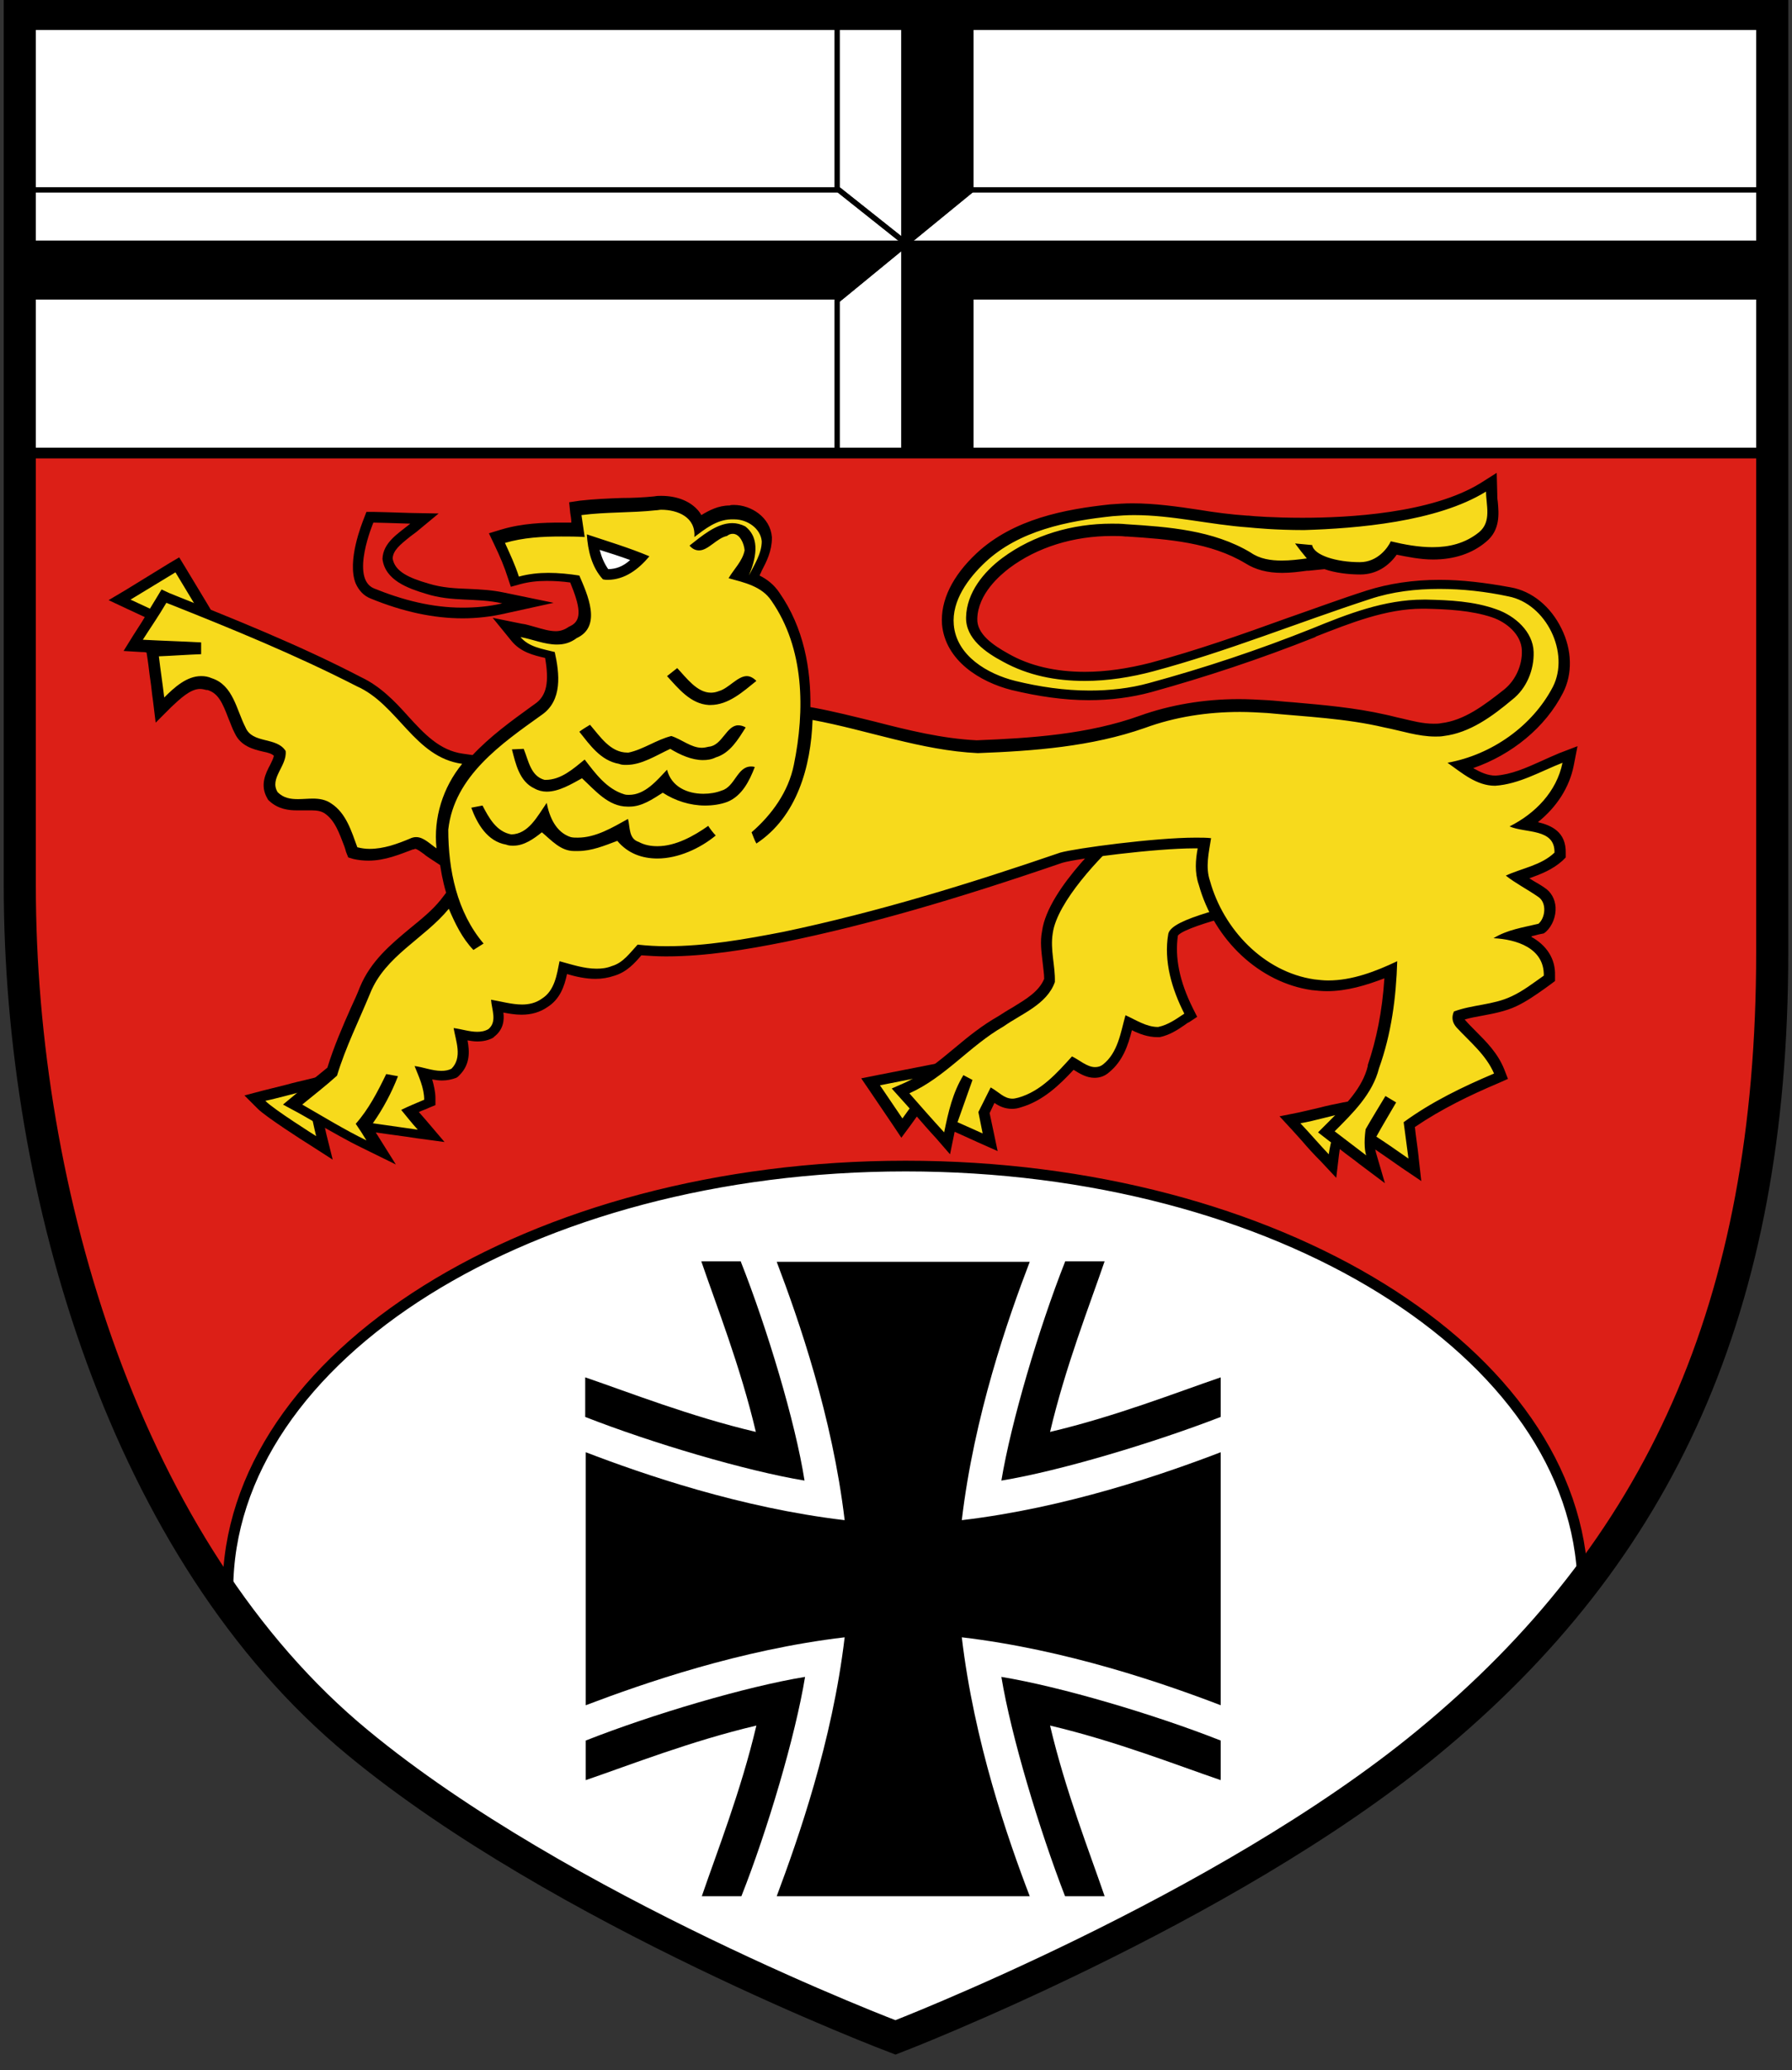
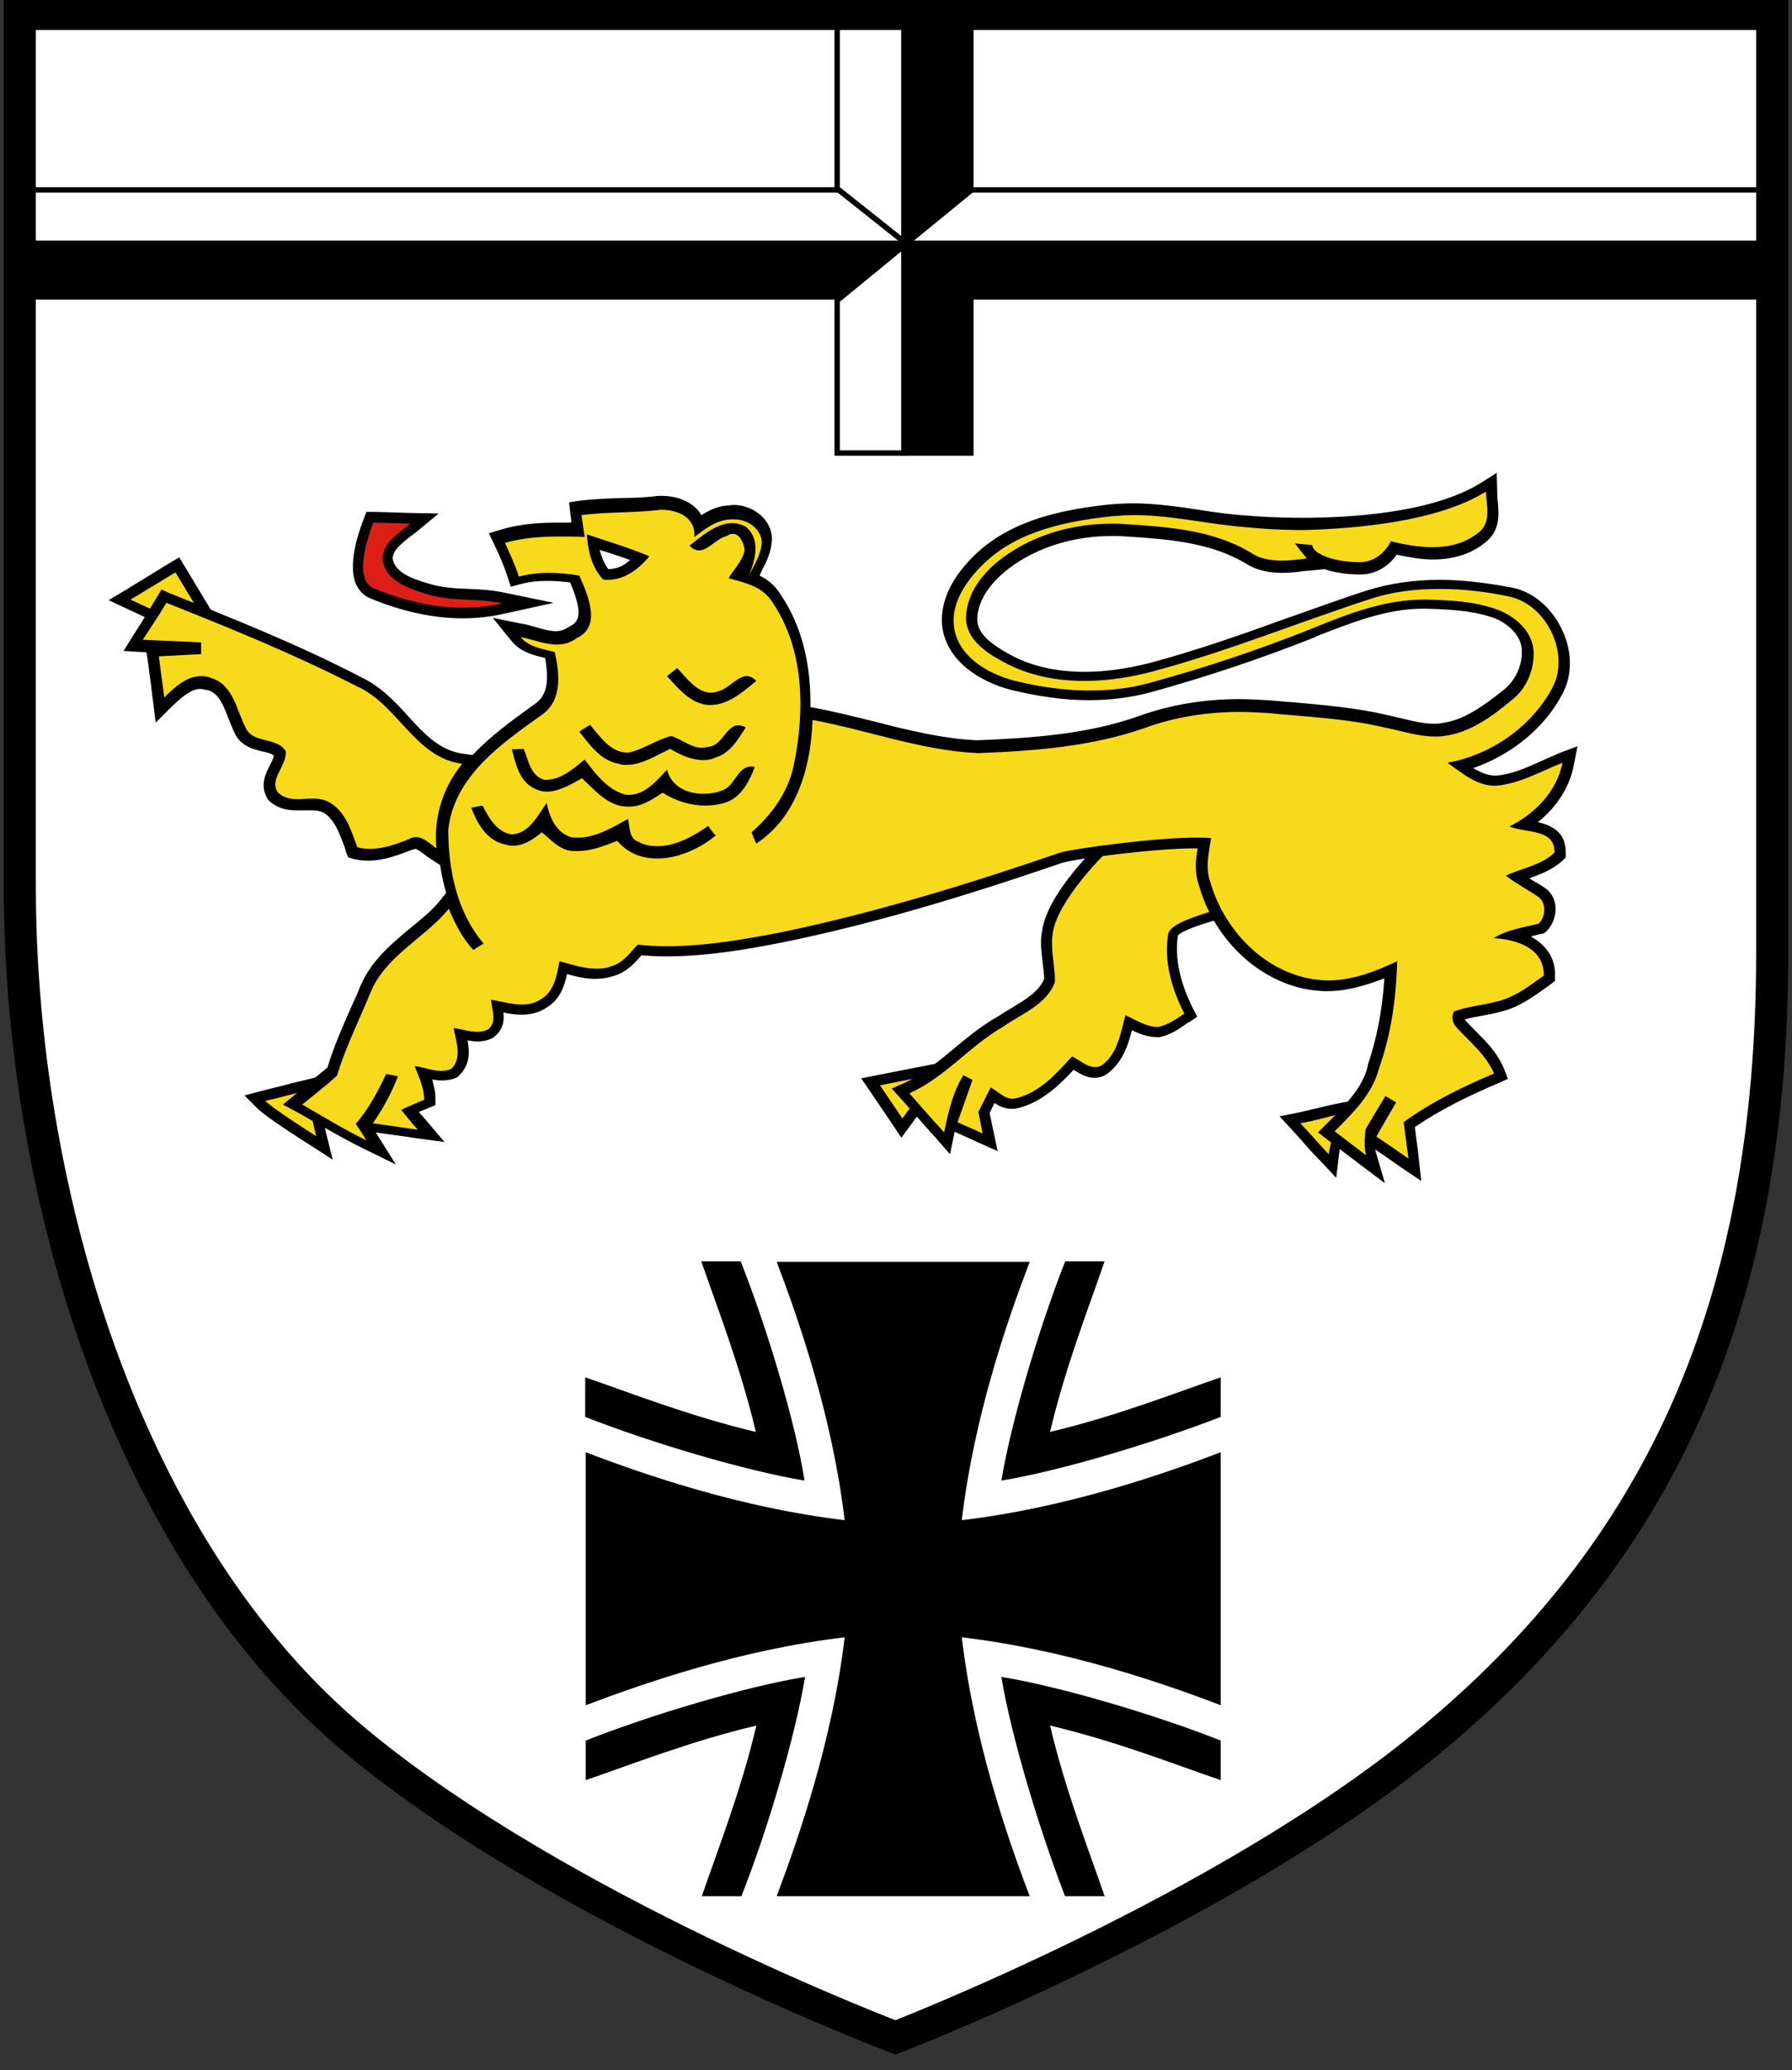
<svg xmlns="http://www.w3.org/2000/svg" version="1.1" id="Layer_1" x="0px" y="0px" viewBox="0 0 335 387" style="enable-background:new 0 0 335 387;" xml:space="preserve">
  <rect x="0" y="0" width="335" height="387" fill="#333333" stroke="none" />
  <style type="text/css"> .st0{fill:#FFFFFF;} .st1{fill:none;stroke:#000000;stroke-miterlimit:10;} .st2{stroke:#000000;stroke-miterlimit:10;} .st3{fill:#DC1F17;stroke:#000000;stroke-width:2;stroke-miterlimit:10;} .st4{fill:none;stroke:#000000;stroke-width:6;stroke-miterlimit:10;} .st5{fill:#F7DA1C;} .st6{fill:#DC1F17;} </style>
  <g>
    <path class="st0" d="M3.7,2.6c0,0,0,103.6,0,163c0,57.4,19.9,124.5,63.2,160.2c38.1,31.5,100.5,55.1,100.5,55.1 s61.3-23.6,99.5-55.1c43.4-35.7,64.4-81.5,64.4-147.7c0-63.2,0-175.5,0-175.5H3.7z" />
    <g>
      <polygon class="st1" points="157.3,55.5 156.5,56.2 156.5,84.7 169,84.7 169,55.5 169,45.9 " />
      <polygon class="st2" points="156.5,45.5 5.3,45.5 5.3,55.5 156.5,55.5 157.3,55.5 169,45.9 169,45.5 " />
      <polygon class="st2" points="169.4,45.6 169,45.9 169,55.5 169,84.7 181.5,84.7 181.5,55.5 181.5,55.2 " />
      <polygon class="st2" points="181.5,45.5 169.4,45.5 169.4,45.6 181.5,55.2 181.8,55.5 332.1,55.5 332.1,45.5 " />
      <polygon class="st1" points="181.6,35.5 181.5,35.6 169.4,45.5 181.5,45.5 332.1,45.5 332.1,35.5 " />
      <polygon class="st2" points="169,2.5 169,35.5 169,45.2 169.3,45.5 169.4,45.5 181.5,35.6 181.5,35.5 181.5,2.5 " />
      <polygon class="st1" points="156.5,2.5 156.5,35.3 156.8,35.5 169,45.2 169,35.5 169,2.5 " />
      <polygon class="st1" points="156.8,35.5 156.5,35.5 5.3,35.5 5.3,45.5 156.5,45.5 169,45.5 169,45.2 " />
    </g>
-     <path class="st3" d="M331.3,84.7H3.7c0,0,0,57.5,0,80.9c0,45.3,12.4,96.6,38.9,133.8c0-0.7,0-1.4,0-2.1 c0-43.8,56.7-79.3,126.7-79.3c69.4,0,125.7,34.9,126.6,78.3c23.8-30.9,35.4-68.8,35.4-118.1C331.3,151.4,331.3,84.7,331.3,84.7z" />
    <path class="st4" d="M3.7,2.6c0,0,0,103.6,0,163c0,57.4,19.9,124.5,63.2,160.2c38.1,31.5,100.5,55.1,100.5,55.1 s61.3-23.6,99.5-55.1c43.4-35.7,64.4-81.5,64.4-147.7c0-63.2,0-175.5,0-175.5H3.7z" />
  </g>
  <g>
    <path d="M199.1,354.5h7.4c-2.8-8.2-7.3-19.6-10.2-31.9c12.3,2.9,23.7,7.4,31.9,10.2v-7.4c-12.4-4.9-30-10.1-41-11.9 C189,324.5,194.3,342.1,199.1,354.5z" />
    <path d="M228.2,264.9v-7.4c-8.2,2.8-19.6,7.3-31.9,10.2c2.9-12.3,7.4-23.7,10.2-31.9h-7.4c0,0,0,0,0,0.1 c-4.9,12.4-10.1,30-11.9,40.9C198.2,275,215.8,269.7,228.2,264.9z" />
    <path d="M179.8,284.2c2.3-19.5,8.6-37.6,12.7-48.3h-47.3c4.1,10.8,10.4,28.9,12.7,48.3c-19.5-2.3-37.7-8.6-48.4-12.7v47.3 c10.8-4.1,28.9-10.4,48.4-12.7c-2.3,19.5-8.7,37.7-12.7,48.4h47.3c-4.1-10.7-10.4-28.9-12.7-48.4c19.5,2.3,37.7,8.6,48.4,12.7 v-47.3C217.5,275.6,199.3,281.9,179.8,284.2z" />
    <path d="M150.4,276.8c-1.7-10.9-7-28.5-11.9-40.9c0,0,0,0,0-0.1h-7.4c2.8,8.2,7.3,19.6,10.2,31.9c-12.3-2.9-23.7-7.4-31.9-10.2v7.4 c0,0,0,0,0,0C121.9,269.8,139.5,275,150.4,276.8z" />
    <path d="M109.5,325.4C109.5,325.4,109.5,325.4,109.5,325.4l0,7.4c8.2-2.8,19.6-7.3,31.9-10.2c-2.9,12.3-7.4,23.7-10.2,31.9h7.4 c4.9-12.4,10.1-30,11.9-41C139.5,315.3,121.9,320.5,109.5,325.4z" />
  </g>
  <g>
    <path class="st0" d="M123.1,104.2c0,4.6-16.8,4.6-16.8,0C106.3,99.5,123.1,99.5,123.1,104.2z" />
    <g>
      <g>
        <polygon class="st5" points="22.4,112.2 33.1,105.6 38.4,114.4 31.5,116.5 " />
        <path d="M32.8,107l4.1,6.8l-5.4,1.6l-7.1-3.3L32.8,107 M33.5,104.2l-1.7,1l-8.3,5.1l-3.2,1.9l3.4,1.6l7.1,3.3l0.7,0.3l0.7-0.2 l5.4-1.6L40,115l-1.3-2.2l-4.1-6.8L33.5,104.2L33.5,104.2z" />
      </g>
      <g>
        <path class="st5" d="M81.1,159.5c-0.3-0.2-0.7-0.5-1-0.7c-0.8-0.6-1.6-1.2-2.3-1.2c-0.2,0-0.5,0.1-0.7,0.2c-2.4,1-5.1,2-8,2 c-0.9,0-1.7-0.1-2.5-0.3l-0.5-0.1l-0.5-1.5c-0.9-2.6-1.9-5.3-4.2-6.8c-0.7-0.5-1.6-0.7-2.9-0.7c-0.4,0-0.9,0-1.4,0s-1,0-1.4,0 c-1.4,0-3.1-0.2-4.5-1.5l-0.1-0.1l-0.1-0.1c-1.2-2-0.2-3.8,0.5-5.3c0.5-0.9,0.9-1.7,0.9-2.5c-0.6-0.8-1.7-1.1-2.9-1.4 c-1.7-0.4-3.6-0.9-4.5-2.9c-0.4-0.8-0.8-1.8-1.2-2.7c-1-2.6-2-5.1-4.5-5.9c-0.6-0.2-1.1-0.3-1.7-0.3c-2.3,0-4.3,1.8-6.2,3.7 l-1.5,1.4l-0.2-2c-0.2-1.3-0.3-2.6-0.5-3.9c-0.2-1.3-0.3-2.5-0.5-3.8l-0.1-1.1h1.1c2.2-0.1,4.4-0.2,6.9-0.4v-0.3 c-1.7-0.1-3.4-0.2-5.1-0.2c-1.6-0.1-3.2-0.1-4.8-0.2l-1.7-0.1l0.9-1.4c0.5-0.8,1-1.7,1.6-2.5c0.9-1.5,1.9-3,2.8-4.6l0.4-0.7 l0.8,0.3c11.2,4.5,23.9,9.5,35.7,15.7c3.5,1.5,6,4.3,8.5,7c3.2,3.4,6.1,6.7,10.8,7.3l1.7,0.2l-1.1,1.4c-3.4,4.3-5.1,9.8-4.6,15.1 l0.2,2.1L81.1,159.5z" />
        <path d="M31.1,112.7c12.1,4.8,24.1,9.7,35.6,15.6c7.7,3.4,10.8,13.3,19.7,14.5c-3.6,4.4-5.4,10.1-4.8,15.8 c-1.2-0.8-2.4-2.1-3.8-2.1c-0.4,0-0.8,0.1-1.2,0.3c-2.4,1-4.9,1.9-7.5,1.9c-0.8,0-1.5-0.1-2.3-0.3c-1.1-3-2.1-6.4-4.9-8.2 c-1-0.7-2.2-0.9-3.4-0.9c-0.9,0-1.9,0.1-2.8,0.1c-1.4,0-2.7-0.2-3.8-1.3c-1.6-2.6,1.8-4.9,1.5-7.7c-1.7-2.7-6.2-1.3-7.5-4.4 c-1.7-3.3-2.3-7.9-6.3-9.2c-0.7-0.3-1.3-0.4-2-0.4c-2.7,0-5,2.1-6.9,4c-0.3-2.6-0.7-5.1-1-7.7c2.6-0.1,5.2-0.3,7.9-0.4 c0-0.5,0-1.6,0-2.2c-3.6-0.2-7.3-0.3-10.9-0.5C28.1,117.4,29.7,115.1,31.1,112.7 M30.2,110.2l-0.9,1.5c-0.9,1.5-1.9,3.1-2.8,4.6 c-0.5,0.8-1.1,1.7-1.6,2.5l-1.8,2.9l3.3,0.2c0.3,0,0.7,0,1,0.1l0.2,1.3c0.2,1.3,0.3,2.5,0.5,3.8c0.2,1.3,0.3,2.6,0.5,3.9l0.5,4.1 l2.9-2.9c1.7-1.6,3.6-3.4,5.4-3.4c0.4,0,0.8,0.1,1.2,0.2h0.1h0.1c2,0.6,2.8,2.4,3.9,5.3c0.4,0.9,0.7,1.9,1.2,2.8 c1.1,2.4,3.5,3,5.2,3.4c1,0.2,1.7,0.4,2.1,0.8c-0.1,0.5-0.4,1.1-0.7,1.7c-0.8,1.5-2,3.8-0.5,6.3l0.1,0.2l0.2,0.2 c1.7,1.6,3.7,1.8,5.2,1.8c0.5,0,1,0,1.5,0s0.9,0,1.3,0c1.1,0,1.8,0.2,2.3,0.5l0,0l0,0c2,1.3,2.8,3.7,3.8,6.3 c0.1,0.3,0.2,0.6,0.3,1l0.4,1l1,0.3c0.9,0.2,1.8,0.3,2.8,0.3c3.1,0,5.9-1.2,8.3-2.1h0.1h0.1c0.1-0.1,0.2-0.1,0.2-0.1 c0.4,0,1.1,0.6,1.7,1c0.3,0.3,0.7,0.5,1.1,0.8l3.5,2.3l-0.4-4.2c-0.5-5,1.1-10.3,4.3-14.4l2.2-2.8l-3.5-0.5 c-4.3-0.6-7.2-3.7-10.2-7c-2.5-2.8-5.2-5.6-8.8-7.3c-11.9-6.2-24.6-11.2-35.8-15.7L30.2,110.2L30.2,110.2z" />
      </g>
    </g>
    <g>
      <g>
        <polygon class="st5" points="162.8,202.3 176.9,199.5 168.7,210.9 " />
        <path d="M174.6,200.9l-5.9,8.2l-4.2-6.2L174.6,200.9 M179.2,198l-5,1l-10.2,2l-3,0.6l1.7,2.5l4.2,6.2l1.6,2.4l1.7-2.3l5.9-8.2 L179.2,198L179.2,198z" />
      </g>
      <g>
        <path class="st5" d="M175.8,212.3c-1.3-1.5-2.6-3-4-4.4l-3.5-3.9l1.2-0.6c3.5-1.6,6.5-4,9.5-6.6c2.5-2.1,5.1-4.2,8-5.9 c0.8-0.5,1.7-1.1,2.6-1.6c2.8-1.7,5.4-3.2,6.5-6c0-1.2-0.1-2.3-0.3-3.5c-0.2-1.8-0.5-3.6-0.1-5.5c0.9-6.2,9.3-15.1,13.6-18.9 l0.2-0.1l0.2-0.1c2.3-0.7,3.9-2.2,5.6-3.7c2.2-2,4.5-4,8-4.1h1.1l-0.1,1.1c-0.1,1.4,3.2,6.6,5.6,10.4c2.9,4.5,4.7,7.4,4.9,8.9 l0.1,0.6l-0.5,0.4c-1,0.7-3.2,1.4-6,2.2c-3.1,0.9-8.9,2.6-9.2,4c-0.7,4.3,0.3,9.1,2.9,14.3l0.4,0.8l-0.8,0.5 c-0.3,0.2-0.5,0.4-0.8,0.5c-1.3,0.9-2.7,1.8-4.4,2.1h-0.1h-0.1c-1.9,0-3.6-0.8-5.2-1.7c-0.1,0-0.2-0.1-0.3-0.1 c0,0.1-0.1,0.2-0.1,0.3c-0.7,2.9-1.5,6.1-4.2,8.2c-0.6,0.5-1.4,0.8-2.1,0.8c-1.3,0-2.5-0.8-3.6-1.4c-0.2-0.1-0.4-0.2-0.5-0.3 c-2.5,2.9-5.7,6.2-9.9,7.4c-0.5,0.1-1,0.2-1.4,0.2c-1.4,0-2.4-0.7-3.4-1.4c-0.1-0.1-0.2-0.1-0.3-0.2l-1.3,3l1.1,5.6l-7.3-3.3 c-0.1,0.5-0.2,1-0.3,1.5l-0.4,1.9L175.8,212.3z M180.5,202.3c-1.3,2.3-2,4.8-2.6,7.7L180.5,202.3L180.5,202.3z" />
        <path d="M223.5,148.3c-0.2,3.2,10,16.4,10.5,19.5c-2.4,1.7-15,3.7-15.6,6.8c-0.9,5.1,0.7,10.4,3,14.9c-1.5,1-3,2.1-4.9,2.5 c-2.2,0-4.1-1.3-6.1-2.2c-0.9,3.2-1.4,7-4.2,9.2c-0.5,0.4-1,0.5-1.5,0.5c-1.5,0-3-1.4-4.3-2c-2.8,3.1-5.8,6.5-10,7.7 c-0.4,0.1-0.8,0.2-1.1,0.2c-1.6,0-2.5-1.2-4.1-2.1l-2.3,4.6l0.8,4l-4.7-2.1l2.8-7.9l-1.7-0.9c-2,3.3-2.8,6.8-3.6,10.7 c-2.2-2.4-4.4-4.9-6.5-7.3c6.7-3,11.3-8.9,17.6-12.5c3.4-2.4,8.1-4.1,9.6-8.3c0.1-3-0.9-6-0.4-9.1c0.8-5.9,9-14.5,13.3-18.3 C215.6,154.4,217.6,148.4,223.5,148.3 M225.6,146.2l-2.2,0.1c-3.9,0.1-6.5,2.4-8.7,4.4c-1.6,1.5-3.2,2.9-5.3,3.5l-0.4,0.1 l-0.3,0.3c-0.5,0.5-12.8,11.3-13.9,19.5c-0.4,2-0.1,3.9,0.1,5.7c0.1,1.1,0.3,2.2,0.3,3.2c-1,2.4-3.4,3.8-6,5.4 c-0.9,0.5-1.8,1.1-2.6,1.6c-3,1.7-5.6,3.8-8.1,5.9c-3,2.5-5.9,4.9-9.3,6.5l-2.5,1.1l1.8,2c0.9,1,1.7,1.9,2.6,2.9 c1.3,1.5,2.6,3,3.9,4.4l2.6,3l0.8-3.9c0-0.1,0-0.2,0.1-0.3l4.4,2l3.6,1.6l-0.8-3.8l-0.7-3.3l0.9-1.9c0.9,0.6,1.9,1.1,3.3,1.1 c0.6,0,1.1-0.1,1.7-0.3c4.1-1.2,7.2-4.2,9.8-7c1.1,0.7,2.4,1.5,3.9,1.5c1,0,1.9-0.3,2.7-1c2.6-2.1,3.6-5.1,4.3-7.9 c1.4,0.7,3,1.3,4.8,1.3h0.2h0.2c1.9-0.4,3.4-1.4,4.7-2.3c0.3-0.2,0.5-0.4,0.8-0.5l1.5-1l-0.8-1.6c-2.5-5-3.4-9.5-2.8-13.6 c0.9-1.1,6-2.6,8.5-3.3c3.2-0.9,5.2-1.6,6.3-2.3l1-0.7l-0.2-1.2c-0.3-1.7-2-4.5-5-9.3c-2-3.2-5.4-8.5-5.5-9.8L225.6,146.2 L225.6,146.2z" />
      </g>
    </g>
    <g>
      <g>
        <path class="st5" d="M58.5,213.3c-0.8-0.5-8.2-5.2-9.7-6.7l-1.3-1.3l1.7-0.4c0.9-0.2,2.6-0.7,4.3-1.1c1.5-0.4,2.9-0.7,3.7-0.9 l4.2-1.1l-3.1,2.6c0.1,1.1,0.8,4.8,1.5,7.8l0.6,2.4L58.5,213.3z" />
        <path d="M57.6,203.8c-0.5,0.4,1.5,8.6,1.5,8.6s-8.1-5.1-9.5-6.6C51.2,205.5,55.9,204.2,57.6,203.8 M65.6,199.8l-8.5,2.1 c-0.8,0.2-2.2,0.5-3.6,0.9c-1.7,0.4-3.5,0.9-4.4,1.1l-3.4,0.9l2.5,2.5c1.5,1.5,8.5,6,9.8,6.8l4.2,2.7L61,212 c-0.6-2.6-1.3-5.8-1.5-7.2L65.6,199.8L65.6,199.8z" />
      </g>
      <g>
        <path class="st5" d="M247.7,216.5c-1.2-1.3-2.3-2.5-3.5-3.8c-0.6-0.7-1.2-1.3-1.8-2l-1.2-1.3l1.8-0.3c1.3-0.3,2.6-0.6,3.9-0.9 c1.4-0.4,2.9-0.7,4.4-1l6.9-1.2l-6.2,3c-1,0.5-2.2,4.1-2.5,6.9l-0.3,2.1L247.7,216.5z" />
        <path d="M251.5,208.1c-1.7,0.9-2.8,5.5-3.1,7.7c-1.8-1.9-3.5-3.9-5.3-5.8C246,209.5,248.7,208.6,251.5,208.1 M264.9,203.6 l-13.8,2.5c-1.5,0.3-3,0.6-4.5,1c-1.3,0.3-2.6,0.6-3.9,0.9l-3.5,0.7l2.4,2.6c0.6,0.7,1.2,1.3,1.8,2c1.1,1.3,2.3,2.6,3.5,3.8 l2.9,3.1l0.5-4.2c0.3-2.8,1.4-5.7,2-6.2L264.9,203.6L264.9,203.6z" />
      </g>
      <g>
        <path class="st5" d="M262.6,217.1c-2-1.4-4-2.8-6-4.1l-0.5-0.4c0,0.9,0,2,0.2,2.8l0.8,2.9l-2.4-1.8c-1.2-0.9-2.3-1.7-3.4-2.6 c-0.8-0.6-3.4-2.6-3.4-2.6l1.2-1.2c3.2-3.2,6.5-6.5,7.6-10.9c1.9-5.3,2.9-11.2,3.3-18.2c-3.7,1.6-7.7,3-11.8,3 c-0.9,0-1.9-0.1-2.8-0.2c-9.3-1.4-17.5-9-20.3-19.1c-0.9-2.4-0.4-5,0-7.4l0,0c-0.5,0-1.1,0-1.8,0c-7.6,0-22.3,1.9-25,2.8 c-20.4,7-36.4,11.6-51.8,14.8c-7,1.4-14.5,2.7-22.1,2.7c-1.7,0-3.4-0.1-5-0.2c-0.1,0.1-0.2,0.2-0.3,0.3c-1.2,1.4-2.6,3-4.7,3.6 c-0.9,0.4-2,0.5-3.2,0.5c-2.1,0-4.1-0.6-6.1-1.2c-0.4,2.3-1.1,5.1-3.5,6.6c-1.2,0.8-2.6,1.2-4.3,1.2c-1.5,0-3-0.3-4.5-0.6h-0.1 c0.3,1.5,0.7,3.6-1.1,5h-0.1h-0.1c-0.8,0.4-1.6,0.6-2.5,0.6s-1.8-0.2-2.7-0.4c-0.1,0-0.3-0.1-0.4-0.1c0.5,2.2,1.1,5-1,7.1 l-0.1,0.1l-0.2,0.1c-0.7,0.3-1.4,0.5-2.3,0.5c-1.1,0-2.2-0.3-3.3-0.5c0,0,0,0-0.1,0c0.6,1.5,1.2,3.1,1.2,4.9v0.7l-0.6,0.3 c-0.6,0.3-1.3,0.6-1.9,0.8c-0.4,0.2-0.8,0.3-1.2,0.5c0.8,0.9,1.5,1.8,2.2,2.6l1.7,2l-2.6-0.3c-2.8-0.4-5.6-0.7-8.4-1.2l-1.4-0.2 c0.4,0.6,0.8,1.3,1.2,1.9l1.8,3l-3.1-1.5c-2.8-1.4-5.5-3-8.2-4.5c-1.3-0.7-2.6-1.5-3.9-2.2l-1.3-0.7l2.4-2c1.7-1.3,3.4-2.7,5-4.1 c1.2-3.9,2.9-7.7,4.5-11.3c0.6-1.3,1.2-2.6,1.7-3.9c1.8-4.5,5.5-7.5,9-10.5c2.1-1.7,4.2-3.5,5.9-5.5l1-1.3l0.7,1.5 c1.1,2.6,2.2,4.9,3.8,6.8c0.1,0,0.2-0.1,0.2-0.1c-5.1-6.6-6.2-15.1-6.1-21.1v-0.1c1.1-10.1,9.6-16.2,17.1-21.6l0.7-0.5 c3.3-2.2,3-6.3,2.2-10.2c-0.2,0-0.4-0.1-0.6-0.1c-2-0.5-4.3-1-5.8-2.9l-1.8-2.1l2.7,0.5c0.8,0.2,1.6,0.4,2.4,0.6 c1.4,0.4,2.9,0.8,4.2,0.8c1.2,0,2.2-0.3,3.1-1l0.1-0.1h0.1c3.4-1.6,2-5.6,0.2-9.9l0,0c-1.6-0.2-3.4-0.4-5.1-0.4 c-1.9,0-3.6,0.2-5.2,0.7l-0.9,0.3l-0.3-0.9c-0.6-1.9-1.5-3.9-2.6-6.2l-0.5-1.1l1.1-0.3c3.9-1.1,7.8-1.3,10.8-1.3 c1.1,0,2.1,0,3.2,0c-0.1-1-0.3-2-0.4-2.9l-0.1-1l1-0.1c2.6-0.4,5.2-0.4,7.7-0.5c2-0.1,4.1-0.1,6.2-0.4c0.4,0,0.8-0.1,1.1-0.1 c2.5,0,4.6,0.8,5.9,2.2c0.5,0.6,0.9,1.3,1.1,2c1.7-1.2,3.6-2.3,5.8-2.4c0.3,0,0.5-0.1,0.8-0.1c2.7,0,5.8,1.9,6.1,5 c0,2.2-0.9,3.9-1.8,5.7c-0.2,0.4-0.4,0.8-0.6,1.3l-1.8-0.8c1.6-3.9,1.5-6.4-0.3-7.9c-0.6-0.3-1.2-0.4-1.8-0.4 c-2.2,0-4.4,1.6-6.3,3.1h0.1c0.6,0,1.4-0.6,2.1-1.1c0.8-0.6,1.6-1.2,2.6-1.5c0.5-0.3,1-0.5,1.5-0.5c2,0,3.1,2.4,3.2,4v0.1v0.1 c-0.3,1.7-1.3,3-2.3,4.3l-0.1,0.1c2.7,0.7,5.5,1.7,7.2,4.3c6.9,9.9,6.2,22.6,4.4,31.5c-0.9,4.7-3.6,9.1-7.7,12.7l0.1,0.3 c7-5.3,8.8-14.6,9.1-21.5v-1.2l1.1,0.2c3.8,0.7,7.6,1.7,11.3,2.6c6.3,1.6,12.8,3.3,19.4,3.5c10.1-0.4,20.9-1.1,30.8-4.7 c5.5-2,11.6-3.1,18.2-3.1c1.7,0,3.4,0.1,5.2,0.2c1.7,0.2,3.3,0.3,5,0.4c5.6,0.5,11.5,0.9,17.1,2.2c1,0.2,2,0.4,3,0.7 c2.2,0.5,4.2,1,6.3,1c0.5,0,1,0,1.5-0.1c4.6-0.6,8.5-3.4,12.3-6.6c2.3-1.9,3.7-5,3.7-8.1c-0.1-3.4-3.2-6-6.3-7.1 c-4-1.4-8.5-1.6-12.7-1.7c-0.2,0-0.4,0-0.6,0c-7,0-13.8,2.7-20.3,5.3l-0.1,0.1c-10.3,4.1-20.6,7.5-30.6,10.3 c-3.6,1-7.4,1.5-11.4,1.5c-4.5,0-9.3-0.6-14.2-1.8c-5.6-1.4-11.7-5.1-12.3-11.4c-0.4-5.2,3.1-9.6,6.2-12.5c6.7-6.2,16-8,24.3-8.9 c1.3-0.1,2.6-0.2,4.1-0.2c4.2,0,8.3,0.6,12.3,1.2c3,0.4,6.1,0.9,9.2,1.1c0.9,0.1,4.8,0.5,10.3,0.5c8.6,0,24.5-0.9,33.9-6.7 l1.5-0.9v1.8c0,0.5,0.1,1.1,0.1,1.7c0.2,2.1,0.5,4.8-1.8,6.6c-2.5,2.1-5.6,3.1-9.3,3.1c-2.6,0-5.2-0.5-7.3-1 c-1.2,1.9-3.4,3.8-6.3,3.8c-4,0-8.5-1-9.7-3.3h-0.3c0.3,0.4,1.9,2.4,1.9,2.4l-2.1,0.2c-1.4,0.2-2.9,0.3-4.5,0.3 c-2.6,0-4.7-0.5-6.4-1.7c-6.7-4-14.7-4.6-22.5-5.1H210c-0.9-0.1-1.7-0.1-2.6-0.1c-7.4,0-14.4,2.2-19.8,6.2 c-2.3,1.7-6.3,5.4-6.4,10.3c-0.1,3.4,3.2,5.6,6.4,7.4c4.2,2.3,9.2,3.5,14.8,3.5c4,0,8.2-0.6,12.5-1.7c8.6-2.3,17.2-5.4,25.5-8.3 c4.9-1.8,10-3.6,15-5.2c4-1.3,8.5-2,13.3-2c4,0,8.3,0.4,13.1,1.4c3.6,0.7,6.9,3.4,8.8,7.2c1.8,3.8,1.9,7.9,0.3,11.1 c-3.5,6.9-10.4,12.2-18.2,14.2c2,1.5,4.1,2.8,6.5,2.8c3.1-0.2,5.9-1.5,8.8-2.8c1.1-0.5,2.2-1,3.4-1.4l1.7-0.7l-0.4,1.8 c-0.9,4.5-3.9,8.6-8.2,11.3c0.2,0,0.4,0.1,0.6,0.1c2.6,0.4,6.3,1.1,6.2,5.1v0.4L291,160c-1.8,1.7-4.2,2.5-6.4,3.3 c-0.5,0.2-0.9,0.3-1.4,0.5c0.8,0.5,1.7,1,2.5,1.6c0.7,0.4,1.4,0.9,2.1,1.3c0.9,0.6,1.5,1.6,1.5,2.8c0.1,1.5-0.5,3-1.5,3.8 l-0.2,0.2l-0.2,0.1c-0.6,0.1-1.1,0.3-1.7,0.4c-1.1,0.3-2.2,0.5-3.3,0.8c4.4,1.1,6.9,3.7,6.8,7.5v0.5c0,0-1.2,0.8-1.5,1.1 c-1.6,1.1-3.3,2.3-5.1,3.2c-2,1-4.2,1.4-6.3,1.7c-1.4,0.3-2.8,0.5-4.1,0.9c-0.1,0.6,0,1,0.4,1.5c0.6,0.7,1.3,1.4,2,2 c2,2,4,4,5.2,6.8l0.4,0.9l-0.9,0.4c-5.4,2.3-11.1,5-16.3,8.6c0.3,2.1,0.5,4.2,0.8,6.3l0.3,2.2L262.6,217.1z M256.3,211.1 c0,0.2-0.1,0.6-0.1,0.9l0.2-0.3c1.1-1.9,2.1-3.7,3.2-5.6l-0.3-0.2C258.3,207.6,257.3,209.3,256.3,211.1z M68.1,210.1l0.9-1.2 c1.6-2.2,2.9-4.7,4.1-7.5h-0.3c-1.3,2.7-2.9,5.7-5,8.3C67.9,209.8,68,210,68.1,210.1z M116.1,156.8c1.7,2,3.9,3,6.7,3 c3.1,0,6.7-1.3,9.5-3.4c-0.1-0.1-0.1-0.2-0.2-0.3c-3.5,2.4-6.5,3.5-9.3,3.5c-1.4,0-2.7-0.3-3.9-0.8c-1.8-0.6-2.2-2.3-2.4-3.7 c-2.6,1.4-5.5,3-8.6,3c-0.5,0-1,0-1.5-0.1h-0.1h-0.1c-2.7-0.9-4-3.2-4.6-5.1c-1.4,2-3.2,4.2-6.1,4.2h-0.1h-0.1 c-3-0.5-4.6-3.1-5.8-5.2h-0.2c1.4,3.1,3.1,4.8,5.3,5.2h0.1h0.1c0.3,0.1,0.7,0.2,1.1,0.2c1.6,0,3.2-1.1,4.7-2.3l0.6-0.5l0.6,0.5 c0.4,0.3,0.7,0.6,1.1,0.9c1.4,1.2,2.7,2.4,4.3,2.4h0.2h0.1c0.2,0,0.3,0,0.5,0l0,0c2,0,4-0.7,6-1.4l1.6-0.6L116.1,156.8z M109.5,144.7c0.4,0.4,0.8,0.8,1.2,1.2c2,1.9,4,3.9,6.6,3.9h0.2h0.2c1.8,0,3.5-1.1,5.1-2.1l1.1-0.7l0.5,0.3 c2.2,1.4,4.8,2.2,7.3,2.2c1.4,0,2.7-0.2,3.9-0.7c1.8-0.7,2.9-2.4,3.8-4.3c-0.4,0.3-0.8,0.8-1.3,1.5c-0.7,1-1.6,2.2-3,2.7 c-1.1,0.4-2.4,0.6-3.6,0.6c-3.3,0-5.9-1.4-7.2-3.6c-1.8,1.9-3.9,3.9-6.8,3.9c-0.4,0-0.8,0-1.1-0.1h-0.1h-0.1 c-3.2-1-5.4-3.7-7.3-6.1c-2,1.6-4.3,3.4-7.2,3.4h-0.3h-0.1c-2.6-0.7-3.4-3.1-4.1-5c-0.1-0.2-0.2-0.4-0.2-0.7h-0.2 c0.6,2.3,1.3,4.5,3.3,5.4c0.7,0.4,1.3,0.5,2.1,0.5c1.9,0,4-1.2,5.8-2.2l0.9-0.5L109.5,144.7z M109.8,137.1 c1.7,2.2,3.5,4.3,6.1,4.8c0.4,0.1,0.8,0.1,1.2,0.1c2,0,4-1,5.9-2c0.6-0.3,1.3-0.6,1.9-0.9l0.5-0.2l0.5,0.3c2.1,1.3,4,2,5.6,2 c0.7,0,1.4-0.1,2.1-0.4c2-0.6,3.3-2.3,4.4-4.1c-0.5,0.1-1.1,0.8-1.7,1.5c-0.8,1-1.9,2.3-3.5,2.5c-0.5,0.2-1,0.2-1.5,0.2 c-1.5,0-2.9-0.7-4.1-1.4c-0.6-0.3-1.1-0.6-1.7-0.8c-1.1,0.3-2.2,0.8-3.4,1.4c-1.4,0.7-2.8,1.3-4.4,1.7h-0.1c0,0-0.3,0-0.4,0 c-3.2,0-5.3-2.5-7-4.6c-0.1-0.1-0.1-0.2-0.2-0.3C110,137,109.9,137.1,109.8,137.1z M126.3,126.6c1.8,2,3.7,4.1,6.3,4.2h0.2 c2.6,0,4.8-1.7,6.9-3.4l0,0c-0.6,0-1.4,0.6-2.2,1.2s-1.7,1.3-2.7,1.6c-0.6,0.2-1.2,0.4-1.8,0.4c-2.6,0-4.6-2.2-6.1-4 c-0.1-0.1-0.1-0.2-0.2-0.3L126.3,126.6C126.2,126.5,126.3,126.6,126.3,126.6z M113.2,107.4c0.1,0,0.3,0,0.4,0c2.1,0,4.1-1,6.1-3 c-2.7-1.1-5.5-2-8.2-2.9l-0.6-0.2C111.2,104,112,105.9,113.2,107.4z" />
        <path d="M277.8,91.9c0,2.5,1.1,5.6-1.3,7.6c-2.6,2.1-5.6,2.8-8.7,2.8c-2.6,0-5.3-0.5-7.8-1.1c-0.5,1.1-2.4,3.9-5.8,3.9l0,0 c-4.4,0-8.6-1.3-8.9-3.2l-3.2-0.3c0.5,0.7,1.6,2.1,2.2,2.8c-1.5,0.2-3.1,0.4-4.7,0.4c-2,0-4.1-0.3-5.8-1.5 c-7-4.2-15.4-4.8-23.3-5.3c-0.9-0.1-1.8-0.1-2.7-0.1c-7.3,0-14.6,2.1-20.4,6.4c-3.5,2.6-6.7,6.5-6.8,11.1c-0.1,4,3.7,6.6,6.9,8.3 c4.7,2.6,9.9,3.6,15.3,3.6c4.3,0,8.7-0.7,12.8-1.8c13.8-3.7,27-9.1,40.5-13.5c4.2-1.4,8.6-1.9,13-1.9c4.3,0,8.7,0.5,12.9,1.4 c7.1,1.4,11.5,10.6,8.3,16.9c-3.8,7.3-11.4,12.7-19.7,14.2c2.7,1.9,5.4,4.3,8.9,4.3l0,0c4.5-0.3,8.5-2.7,12.6-4.3 c-1.1,5.4-5.1,9.5-9.9,11.9c2.9,1.3,8.5,0.3,8.4,4.9c-2.5,2.4-6.1,2.9-9.1,4.3c1.9,1.5,4.1,2.6,6.1,4c1.6,1.1,1.3,3.9,0,5 c-2.9,0.7-5.8,1.1-8.4,2.7c4.2,0.2,9.5,1.8,9.4,7c-2,1.4-3.9,2.9-6.1,3.9c-3.4,1.6-7.2,1.5-10.7,2.8c-0.5,1.1-0.3,2.1,0.5,3 c2.5,2.7,5.5,5.1,7,8.6c-5.9,2.5-11.7,5.3-16.9,9.1c0.3,2.3,0.6,4.6,0.9,6.8c-2-1.4-4-2.8-6-4.1c1.2-2.2,2.5-4.3,3.7-6.4l-2-1.2 c-1.2,2-2.5,4.1-3.7,6.2c0,0-0.5,3,0.1,4.9c-2-1.5-3.9-3-5.9-4.5c3.4-3.4,7.1-7,8.3-11.8c2.3-6.4,3.2-13.2,3.4-20 c-4,1.9-8.4,3.6-12.9,3.6c-0.9,0-1.7-0.1-2.6-0.2c-9.5-1.4-17-9.4-19.5-18.4c-0.9-2.6-0.2-5.4,0.2-8c-0.8-0.1-1.8-0.1-2.9-0.1 c-7.6,0-22.5,2-25.3,2.8c-16.9,5.8-34.1,11.1-51.7,14.8c-7.2,1.4-14.5,2.7-21.9,2.7c-1.8,0-3.6-0.1-5.4-0.3 c-1.4,1.5-2.7,3.4-4.8,4c-1,0.4-1.9,0.5-2.9,0.5c-2.3,0-4.7-0.8-6.9-1.4c-0.5,2.5-0.9,5.5-3.3,7c-1.1,0.8-2.4,1.1-3.7,1.1 c-1.9,0-4-0.6-5.8-0.9c0.1,1.8,1.2,4.1-0.5,5.5c-0.7,0.4-1.4,0.5-2.1,0.5c-1.4,0-2.9-0.5-4.4-0.7c0.4,2.4,1.7,5.5-0.4,7.6 c-0.6,0.3-1.2,0.4-1.9,0.4c-1.7,0-3.4-0.7-5-0.9c0.8,2,1.8,4.1,1.8,6.3c-1.4,0.6-2.9,1.2-4.3,1.9c1,1.2,2,2.5,3.1,3.7 c-2.8-0.4-5.6-0.8-8.4-1.2c1.9-2.7,3.5-5.7,4.7-8.8c-0.5-0.1-1.7-0.3-2.2-0.4c-1.6,3.3-3.3,6.6-5.7,9.3c0.7,1,1.4,2.1,2,3.1 c-4.1-2-8-4.4-12-6.7c2.2-1.8,4.4-3.5,6.5-5.4c1.6-5.3,4.1-10.3,6.2-15.4c2.8-7,10.1-10.2,14.7-15.8c1.2,2.8,2.5,5.5,4.6,7.7 c0.5-0.3,1.4-0.9,1.9-1.2c-5-5.9-6.6-13.8-6.6-21.3c1.1-10,10-16.1,17.4-21.4c4-2.7,3.4-7.8,2.5-11.8c-2.3-0.6-4.8-0.9-6.4-2.8 c2.2,0.4,4.5,1.4,6.8,1.4c1.3,0,2.5-0.3,3.7-1.2c4.8-2.2,2-8.2,0.5-11.7c-1.9-0.3-3.9-0.5-5.8-0.5c-1.8,0-3.7,0.2-5.5,0.7 c-0.7-2.2-1.7-4.3-2.6-6.3c3.4-1,7-1.2,10.5-1.2c1.5,0,2.9,0,4.4,0.1c-0.2-1.4-0.4-2.7-0.6-4.1c4.6-0.6,9.3-0.4,13.9-0.9 c0.3,0,0.7-0.1,1-0.1c3.1,0,6.5,1.4,6.2,5.1c2-1.5,4.1-3.2,6.8-3.3c0.2,0,0.5,0,0.7,0c2.4,0,4.9,1.7,5.1,4.1 c0,2.3-1.4,4.4-2.4,6.4c1.2-2.9,2.3-6.9-0.7-9.2c-0.8-0.4-1.6-0.6-2.4-0.6c-3,0-5.8,2.5-8,4.2c0.6,0.7,1.2,0.9,1.8,0.9 c1.7,0,3.3-2.3,5.2-2.7c0.4-0.3,0.7-0.4,1.1-0.4c1.3,0,2.1,1.8,2.2,3.1c-0.4,2-2,3.5-3,5.2c2.9,0.8,6.2,1.5,8,4.2 c6.2,8.9,6.3,20.5,4.2,30.7c-1,5-4.1,9.3-7.9,12.6c0.2,0.5,0.6,1.6,0.9,2.1c7.6-5,10.2-14.4,10.5-23.1 c10.3,1.9,20.3,5.7,30.9,6.2c10.5-0.4,21.2-1.2,31.2-4.7c5.7-2.1,11.8-3,17.8-3c1.7,0,3.4,0.1,5.1,0.2c7.3,0.7,14.7,1,21.9,2.7 c3.1,0.6,6.3,1.7,9.5,1.7c0.5,0,1.1,0,1.6-0.1c4.9-0.6,9.1-3.7,12.8-6.8c2.7-2.1,4.1-5.6,4-8.9c-0.1-3.8-3.5-6.8-7-8 c-4.2-1.5-8.7-1.7-13-1.8c-0.2,0-0.4,0-0.6,0c-7.3,0-14.2,2.7-20.8,5.4c-10,4-20.2,7.4-30.5,10.2c-3.6,1-7.4,1.4-11.1,1.4 c-4.7,0-9.4-0.7-13.9-1.8c-5.2-1.3-11-4.7-11.5-10.5c-0.4-4.5,2.7-8.7,5.9-11.7c6.3-5.9,15.3-7.7,23.8-8.6c1.3-0.1,2.6-0.2,4-0.2 c7.2,0,14.2,1.8,21.4,2.3c1,0.1,5,0.5,10.4,0.5C253.5,98.8,268.6,97.6,277.8,91.9 M113.6,108.4c3.2,0,5.8-2,7.8-4.4 c-3.8-1.6-7.8-2.8-11.7-4.1c0.2,3,0.9,6.1,3,8.4C113.1,108.4,113.3,108.4,113.6,108.4 M132.8,131.8c3.4,0,6.1-2.5,8.6-4.5 c-0.6-0.6-1.2-0.9-1.8-0.9c-1.7,0-3.4,2.3-5.2,2.8c-0.5,0.2-1,0.3-1.5,0.3c-2.6,0-4.6-2.8-6.3-4.6c-0.5,0.4-1.4,1.1-1.9,1.5 c2.1,2.3,4.4,5.2,7.8,5.4C132.6,131.8,132.7,131.8,132.8,131.8 M117.1,143c2.9,0,5.6-1.8,8.2-3c1.8,1.1,4,2.1,6.1,2.1 c0.8,0,1.6-0.1,2.4-0.5c2.7-0.8,4.2-3.4,5.6-5.6c-0.5-0.3-1-0.4-1.4-0.4c-2.2,0-3,3.8-5.5,4c-0.4,0.1-0.9,0.2-1.3,0.2 c-2,0-3.8-1.6-5.7-2.2c-2.8,0.7-5.2,2.5-8,3.1c-0.1,0-0.2,0-0.2,0c-3.2,0-5.1-3-7-5.2c-0.5,0.3-1.5,0.9-2,1.3c2,2.5,4,5.4,7.4,6 C116.2,143,116.6,143,117.1,143 M102.2,148c2.3,0,4.6-1.4,6.6-2.5c2.4,2.2,4.9,5.3,8.5,5.3c0.1,0,0.2,0,0.2,0c0.1,0,0.1,0,0.2,0 c2.3,0,4.3-1.4,6.2-2.6c2.3,1.5,5.1,2.4,7.9,2.4c1.4,0,2.9-0.2,4.2-0.7c2.7-1.1,4.1-3.9,5.1-6.5c-0.3-0.1-0.5-0.1-0.7-0.1 c-2.6,0-3,3.8-5.5,4.5c-1,0.4-2.2,0.6-3.4,0.6c-3,0-6-1.3-6.8-4.5c-1.9,2-4.1,4.7-7.1,4.7c-0.3,0-0.6,0-0.9-0.1 c-3.3-1-5.4-3.9-7.4-6.5c-2.1,1.7-4.4,3.8-7.3,3.8c-0.1,0-0.1,0-0.2,0c-2.6-0.7-3-3.6-3.9-5.8c-0.5,0-1.6,0.1-2.2,0.1 c0.7,2.7,1.4,6,4.2,7.3C100.6,147.8,101.4,148,102.2,148 M95.6,156c-2.8-0.5-4.2-3.1-5.4-5.4c-0.5,0.1-1.6,0.3-2.1,0.4 c1.1,3,3,6.3,6.5,6.9c0.5,0.2,0.9,0.2,1.4,0.2c2,0,3.8-1.3,5.3-2.5c1.8,1.5,3.5,3.5,6,3.5c0.1,0,0.1,0,0.2,0c0.2,0,0.4,0,0.6,0 c2.5,0,4.9-1,7.3-1.9c2,2.4,4.7,3.3,7.5,3.3c3.9,0,8-1.9,10.9-4.3c-0.4-0.4-1.1-1.3-1.4-1.8c-2.7,1.9-6.1,3.8-9.5,3.8 c-1.2,0-2.4-0.2-3.5-0.8c-1.9-0.6-1.6-2.8-2-4.3c-2.9,1.6-6,3.5-9.4,3.5c-0.4,0-0.9,0-1.3-0.1c-2.8-0.9-4-3.8-4.5-6.4 C100.4,152.7,98.8,155.9,95.6,156 M279.8,88.4l-3,1.9c-9.2,5.7-24.8,6.5-33.3,6.5c-5.4,0-9.3-0.3-10.1-0.4h-0.1h-0.1 c-3-0.2-6.1-0.6-9.1-1.1c-4-0.6-8.2-1.2-12.4-1.2c-1.5,0-2.8,0.1-4.2,0.2c-8.4,0.9-18,2.7-24.9,9.1c-4.6,4.3-6.8,8.9-6.5,13.3 c0.6,6.8,7.1,10.8,13,12.3c5,1.2,9.8,1.9,14.4,1.9c4.1,0,8-0.5,11.7-1.5c10.1-2.8,20.4-6.2,30.7-10.3l0.1-0.1 c6.4-2.5,13.1-5.2,19.9-5.2c0.2,0,0.4,0,0.6,0c4.1,0.1,8.5,0.3,12.4,1.6c2.7,0.9,5.5,3.2,5.6,6.2c0.1,2.8-1.2,5.6-3.3,7.3 c-3.8,3-7.5,5.8-11.8,6.3c-0.4,0.1-0.9,0.1-1.4,0.1c-2,0-3.9-0.5-6-1c-1-0.2-2-0.5-3-0.7c-5.7-1.3-11.6-1.8-17.2-2.3 c-1.6-0.1-3.3-0.3-4.9-0.4c-1.8-0.1-3.6-0.2-5.3-0.2c-6.6,0-12.9,1.1-18.5,3.1c-9.7,3.5-20.4,4.2-30.5,4.6 c-6.4-0.3-12.9-1.9-19.1-3.5c-3.7-0.9-7.6-1.9-11.4-2.6l-0.6-0.1c0.1-7.1-1.2-14.8-5.8-21.4c-1-1.5-2.3-2.5-3.7-3.2 c0.1-0.3,0.3-0.6,0.4-0.9c0.9-1.7,1.9-3.7,1.9-6.1v-0.1v-0.1c-0.3-3.7-3.9-6-7.1-6c-0.3,0-0.6,0-0.8,0.1c-2.1,0-3.8,0.9-5.3,1.8 c-0.2-0.4-0.5-0.8-0.8-1.1c-1.5-1.6-3.9-2.5-6.7-2.5c-0.4,0-0.8,0-1.3,0.1c-2,0.2-4.1,0.3-6.1,0.3c-2.6,0.1-5.2,0.2-7.8,0.5 l-2,0.3l0.2,2c0.1,0.6,0.2,1.2,0.2,1.8c-0.7,0-1.4,0-2,0c-3.1,0-7.1,0.1-11.1,1.3l-2.3,0.7l1,2.1c1.1,2.3,1.9,4.2,2.5,6.1 l0.6,1.8l1.8-0.5c1.5-0.4,3.1-0.6,4.9-0.6c1.5,0,3,0.1,4.4,0.3c1.8,4.4,2.3,7,0.1,8.1l-0.2,0.1l-0.2,0.1 c-0.7,0.5-1.5,0.8-2.4,0.8c-1.2,0-2.5-0.4-3.9-0.8c-0.8-0.2-1.6-0.5-2.5-0.6l-5.4-1.1l3.5,4.3c1.7,2.1,4.1,2.7,6.3,3.2 c0.8,4.5,0.3,7.1-1.9,8.6l0,0l0,0l-0.7,0.5c-7.3,5.3-16.4,11.8-17.5,22.3v0.1v0.1c0,3.5,0.3,7.9,1.6,12.3l-1,1.3 c-1.6,2-3.6,3.6-5.8,5.4c-3.6,3-7.3,6.1-9.3,10.9c-0.5,1.3-1.1,2.6-1.7,3.9c-1.6,3.6-3.2,7.3-4.4,11.2c-1.6,1.3-3.2,2.6-4.7,3.9 l-1.3,1.1l-2.3,1.9l2.6,1.4c1.3,0.7,2.6,1.5,3.9,2.2c2.7,1.5,5.4,3.1,8.3,4.5l6.3,3.1l-3.7-5.9c0,0,0-0.1-0.1-0.1 c2.6,0.4,5.2,0.7,7.7,1.1l5.2,0.7l-3.4-4c-0.4-0.5-0.9-1-1.4-1.6c0.6-0.3,1.3-0.5,1.9-0.8l1.2-0.5v-1.3c0-1.2-0.3-2.4-0.6-3.5 c0.6,0.1,1.2,0.2,1.8,0.2c1,0,1.9-0.2,2.7-0.5l0.3-0.2l0.3-0.3c2-2,1.9-4.4,1.5-6.5c0.6,0.1,1.2,0.2,1.8,0.2c1.1,0,2.1-0.2,3-0.7 l0.1-0.1l0.1-0.1c1.7-1.3,1.9-3.1,1.7-4.5c1.1,0.2,2.2,0.4,3.4,0.4c1.9,0,3.5-0.5,4.8-1.4c2.4-1.5,3.2-3.9,3.7-6.2 c1.7,0.5,3.5,0.9,5.3,0.9c1.3,0,2.4-0.2,3.6-0.6c2.3-0.7,3.8-2.4,5-3.8c1.5,0.1,3,0.2,4.6,0.2c7.6,0,15.2-1.3,22.2-2.7 c15.5-3.2,31.5-7.8,51.9-14.8c2.7-0.8,17.4-2.7,24.7-2.7c0.2,0,0.4,0,0.6,0c-0.4,2.1-0.6,4.5,0.2,6.8 c2.9,10.4,11.4,18.3,21.1,19.7c0.9,0.1,1.9,0.2,2.9,0.2c3.7,0,7.3-1.1,10.7-2.4c-0.4,6.2-1.5,11.5-3.1,16.2v0.1v0.1 c-1,4.1-4.2,7.3-7.3,10.4l-0.4,0.4l-1.6,1.6l1.8,1.4c0.8,0.6,1.6,1.2,2.5,1.9c1.1,0.9,2.3,1.7,3.4,2.6l4.8,3.6l-1.7-5.8 c0-0.2-0.1-0.3-0.1-0.5c1.6,1.1,3.2,2.2,4.9,3.4l3.7,2.5l-0.5-4.4v-0.1c-0.2-1.9-0.5-3.7-0.7-5.6c5-3.4,10.4-6,15.6-8.2l1.8-0.8 l-0.7-1.8c-1.2-3-3.3-5.1-5.4-7.2c-0.7-0.7-1.3-1.3-1.9-2l-0.1-0.1c1-0.3,2.1-0.5,3.2-0.7c2.1-0.4,4.4-0.8,6.5-1.8 c1.9-0.9,3.6-2.1,5.3-3.3c0.4-0.3,0.7-0.5,1.1-0.8l0.8-0.6v-1c0.1-3.2-1.6-5.7-4.5-7.3c0.1,0,0.2,0,0.2-0.1 c0.6-0.1,1.1-0.3,1.7-0.4l0.5-0.1l0.4-0.3c1.2-1.1,1.9-2.9,1.8-4.6c-0.1-1.5-0.8-2.8-2-3.6c-0.7-0.5-1.4-0.9-2.1-1.3 c-0.3-0.2-0.5-0.3-0.8-0.5c2.2-0.8,4.3-1.6,6.2-3.3l0.6-0.6v-0.8c0.1-4-2.7-5.2-5.2-5.8c3.5-2.8,5.9-6.5,6.7-10.6l0.7-3.6 l-3.4,1.3c-1.2,0.5-2.3,1-3.4,1.5c-2.9,1.3-5.6,2.5-8.5,2.7c-1.5,0-2.8-0.6-4.2-1.4c7.2-2.5,13.5-7.6,16.8-14.1 c1.8-3.5,1.7-8-0.3-12c-2-4.1-5.5-7-9.5-7.7c-4.9-0.9-9.2-1.4-13.3-1.4c-4.9,0-9.5,0.7-13.6,2c-5,1.6-10.1,3.5-15,5.2 c-8.3,3-16.8,6-25.4,8.3c-4.3,1.1-8.4,1.7-12.3,1.7c-5.4,0-10.3-1.1-14.3-3.4c-2.9-1.6-5.9-3.7-5.8-6.5c0.1-4.7,4.3-8.2,6-9.5 c5.2-3.9,12-6,19.2-6c0.8,0,1.7,0,2.5,0.1h0.3c7.7,0.5,15.6,1.1,22.1,5c1.9,1.2,4.1,1.8,6.9,1.8c1.6,0,3.1-0.2,4.6-0.4h0.3l3-0.3 c2,0.7,4.5,1,6.7,1c3.1,0,5.4-1.7,6.8-3.7c2,0.4,4.4,0.9,6.8,0.9c3.9,0,7.3-1.1,9.9-3.3c2.7-2.2,2.4-5.3,2.2-7.5 c-0.1-0.6-0.1-1.1-0.1-1.6L279.8,88.4L279.8,88.4z M113.7,106.4c-0.7-1-1.2-2.1-1.6-3.6c1.9,0.6,3.8,1.2,5.7,1.9 C116.5,105.9,115.1,106.4,113.7,106.4L113.7,106.4z" />
      </g>
    </g>
    <g>
      <path class="st6" d="M86.5,114.6c-5.3,0-10.9-1.2-16.9-3.7c-1-0.4-1.8-1.2-2.2-2.3c-1.6-3.8,1.2-10.6,1.5-11.3l0.3-0.6h0.7 c0,0,4.3,0.1,6.9,0.2l2.7,0.1l-2.1,1.7c-0.4,0.3-0.7,0.6-1.1,0.9c-1.9,1.4-3.6,2.8-3.7,4.9c0.4,3.3,4,4.6,7.4,5.6 c2.7,0.9,5.2,1,7.8,1.1c2.1,0.1,4.2,0.2,6.4,0.6l4.6,0.9l-4.6,1C91.6,114.3,89.1,114.6,86.5,114.6z" />
      <path d="M69.8,97.7c0,0,4.3,0.1,6.9,0.2c-2.2,1.8-5.1,3.5-5.2,6.6c0.5,4,4.8,5.5,8.1,6.5c5,1.6,9.4,0.7,14.3,1.8 c-2.5,0.6-5,0.8-7.5,0.8c-5.6,0-11.1-1.4-16.5-3.6C65.4,108.1,69.8,97.7,69.8,97.7 M68.5,95.7L68,97c-0.3,0.8-3.2,7.9-1.5,12.1 c0.6,1.3,1.5,2.3,2.8,2.8c6.1,2.5,11.8,3.7,17.2,3.7c2.6,0,5.3-0.3,7.9-0.9l9.1-2l-9.2-1.9c-2.3-0.5-4.5-0.6-6.6-0.7 c-2.6-0.1-5-0.2-7.6-1c-3.8-1.1-6.3-2.3-6.7-4.7c0.1-1.5,1.3-2.5,3.3-4.1c0.4-0.3,0.8-0.6,1.2-0.9L82,96l-5.3-0.1 c-2.6-0.1-6.9-0.2-6.9-0.2L68.5,95.7L68.5,95.7z" />
    </g>
  </g>
</svg>